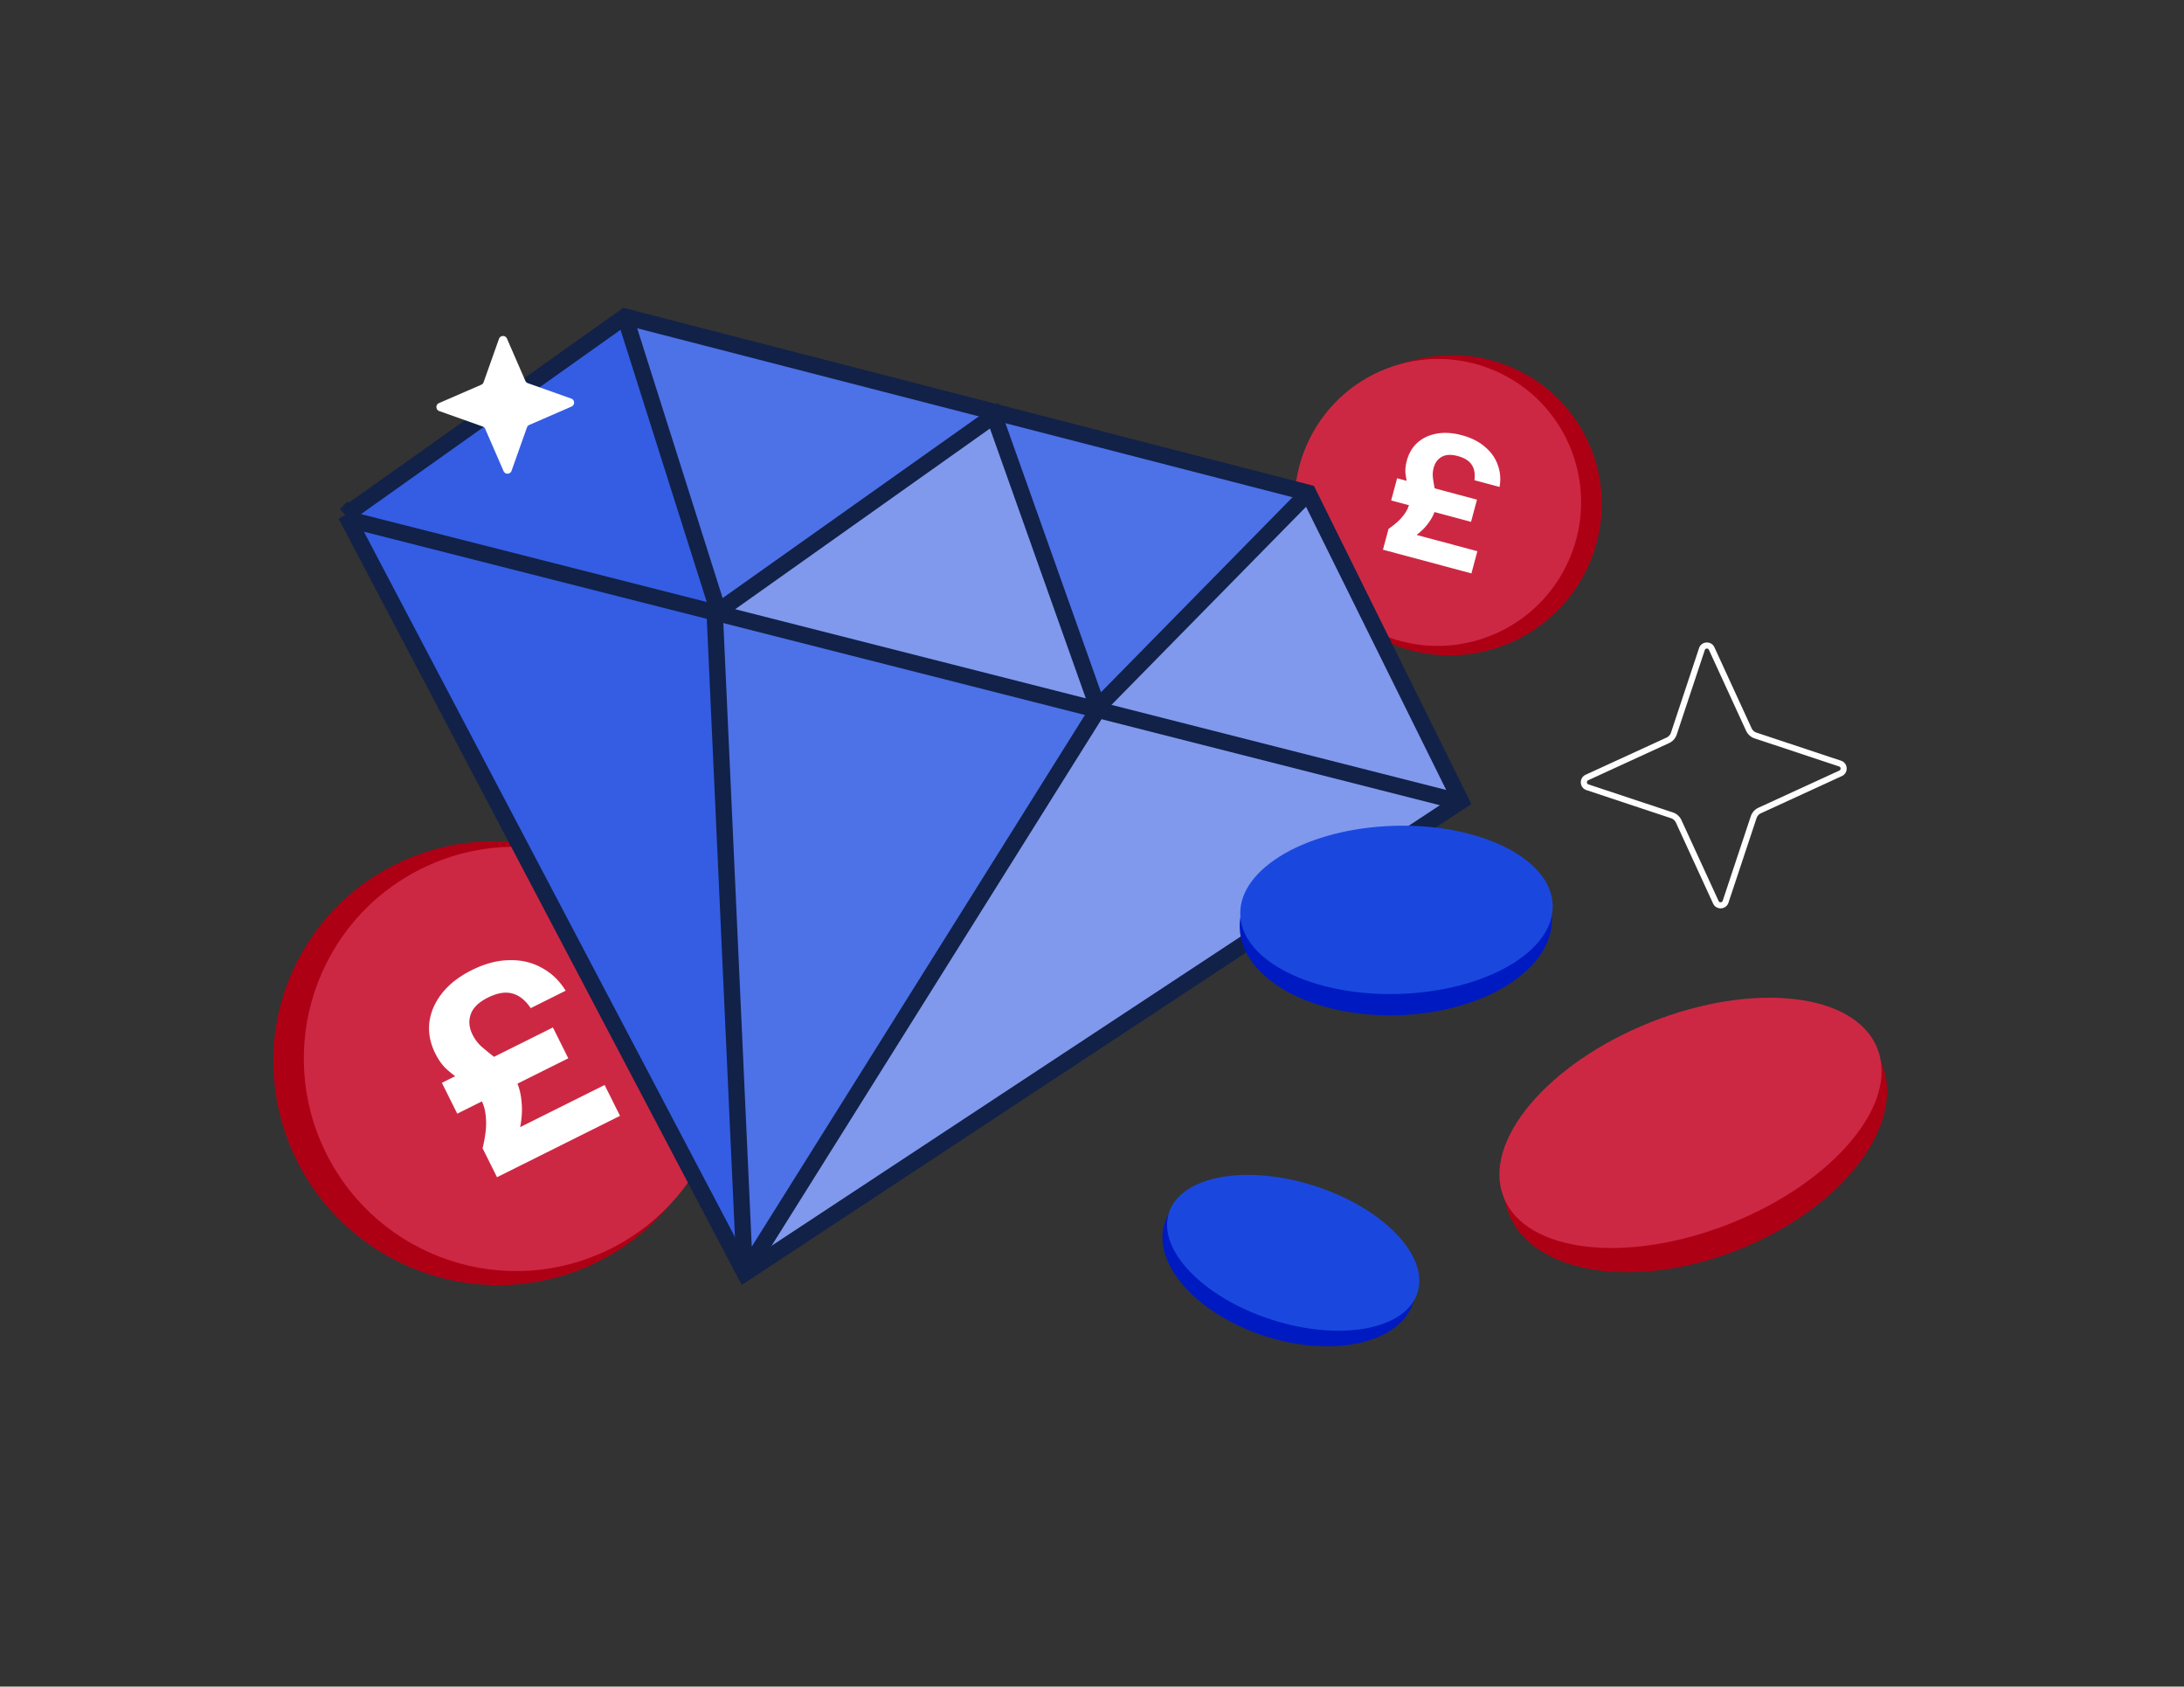
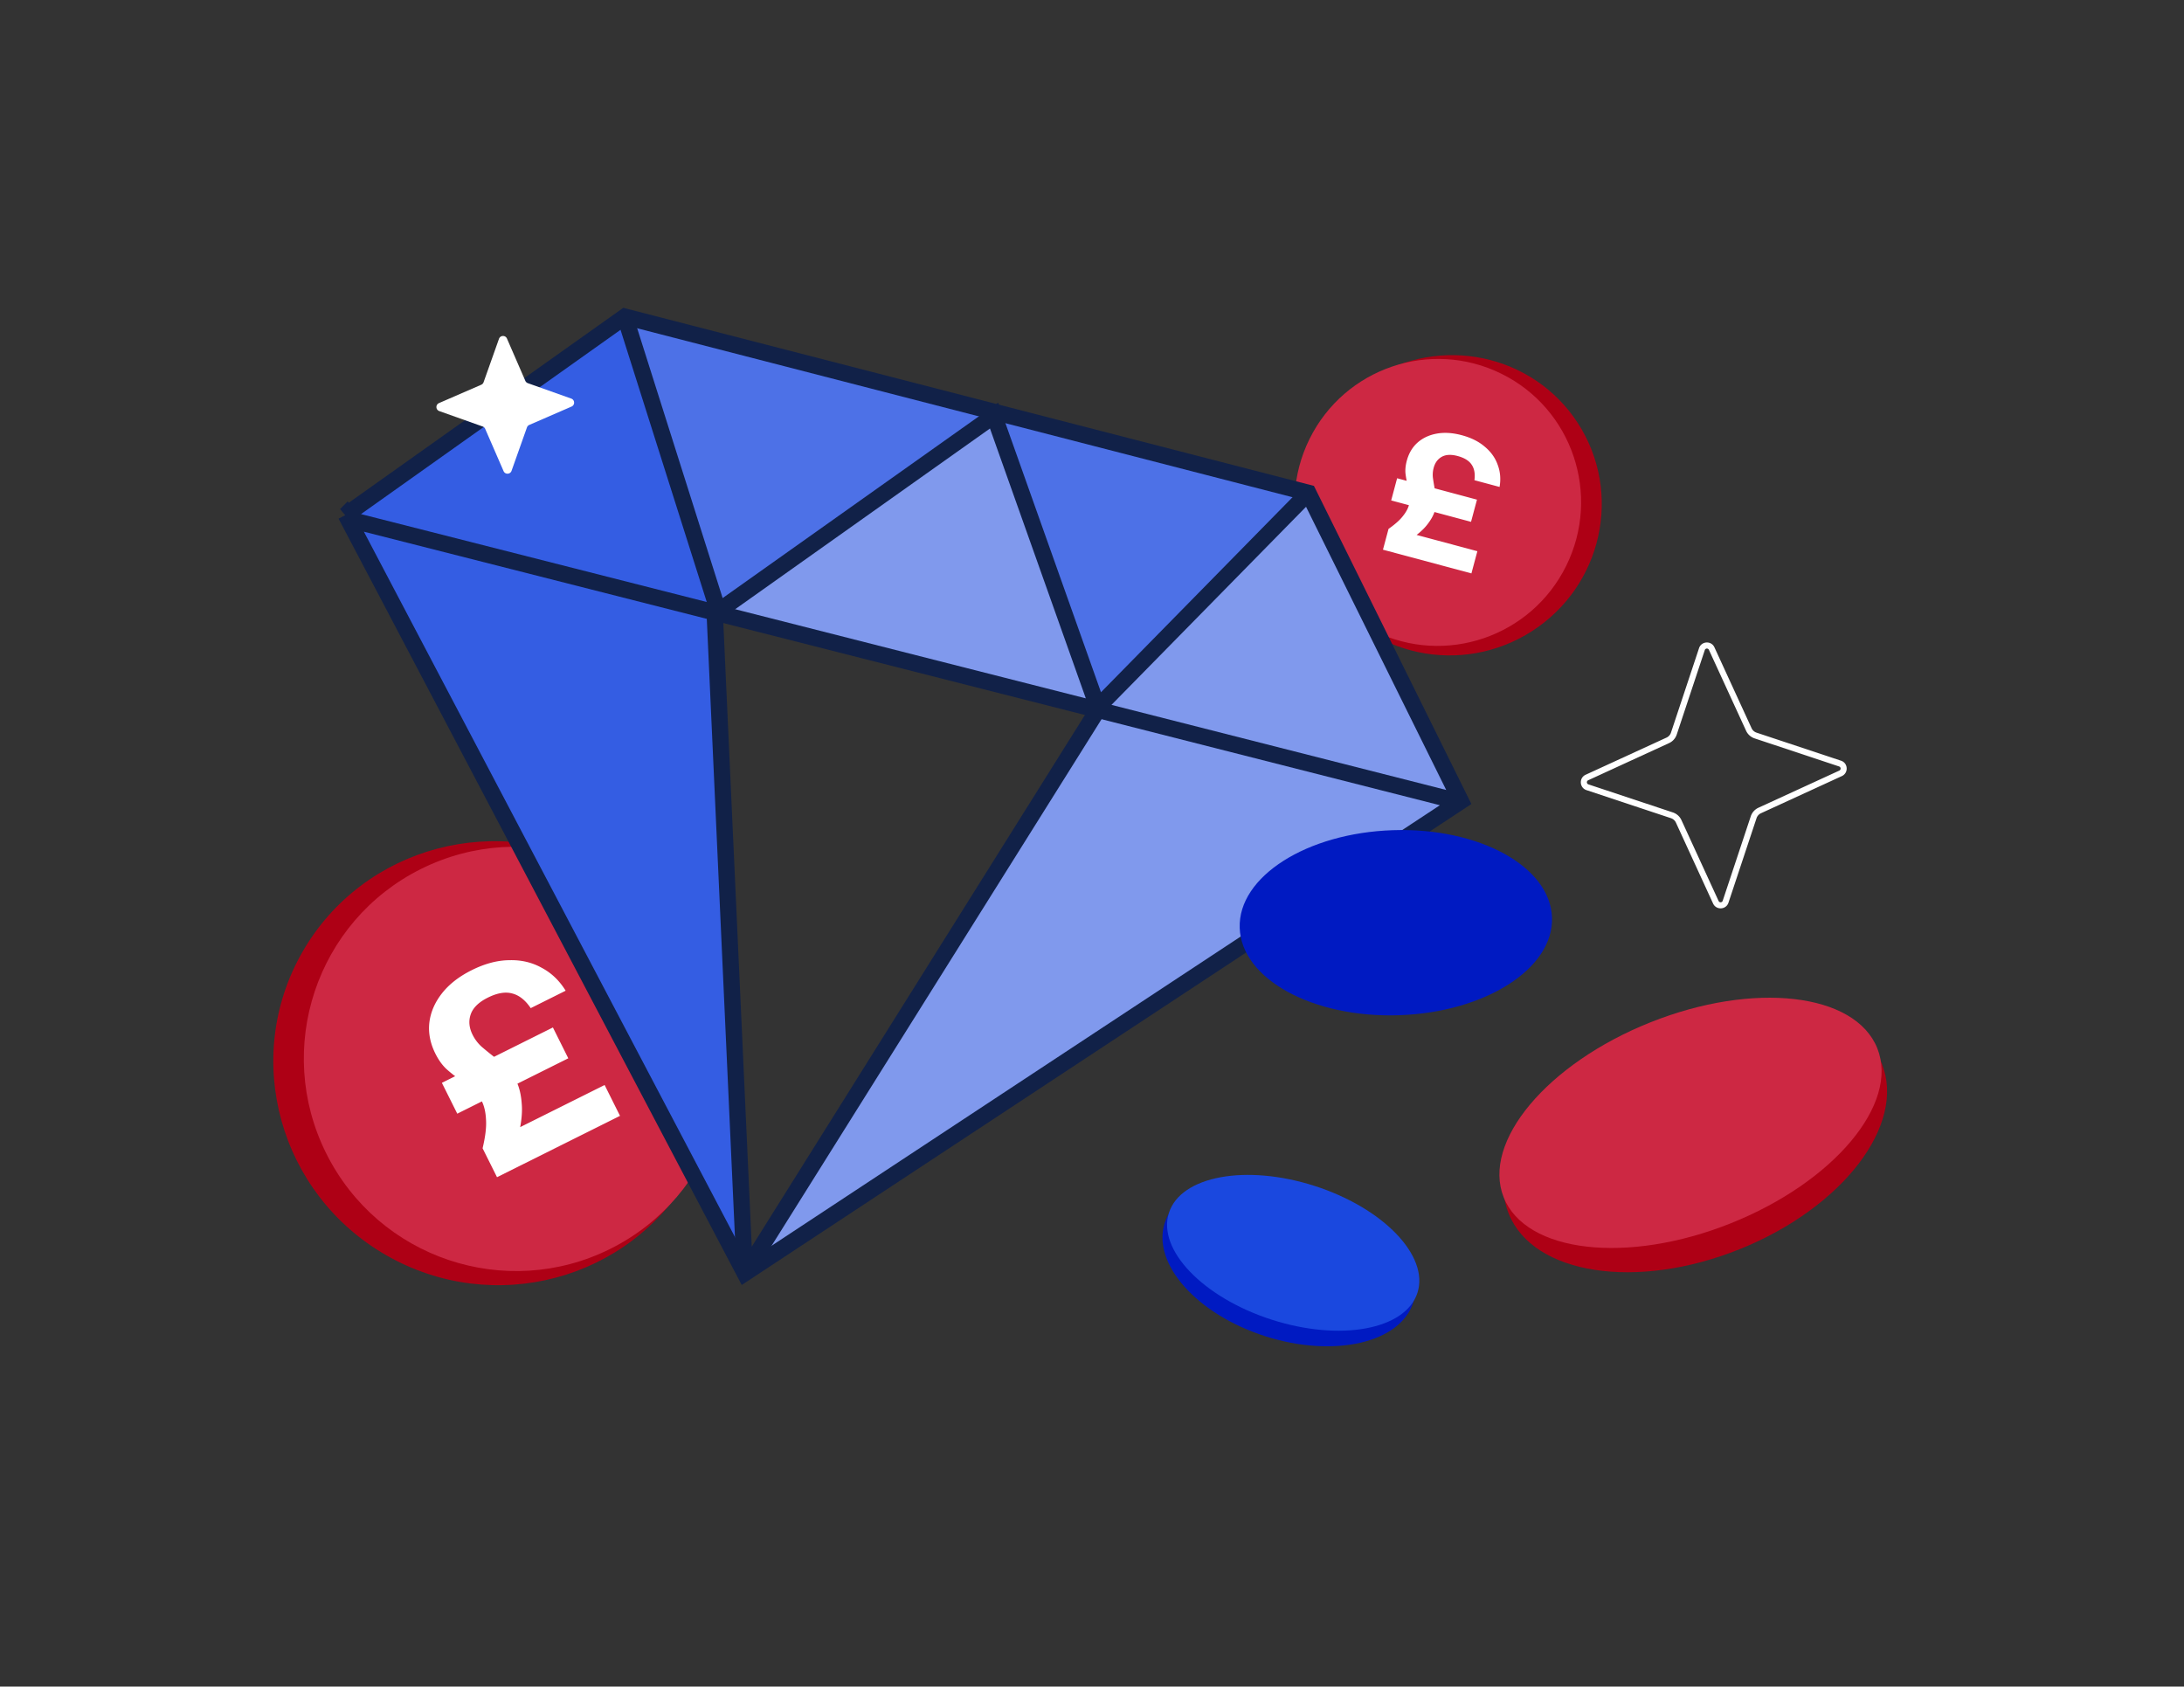
<svg xmlns="http://www.w3.org/2000/svg" width="900" height="695" fill="none">
  <rect width="100%" height="100%" fill="#333333" stroke="none" />
  <path fill-rule="evenodd" clip-rule="evenodd" d="M723.037 304.262l-.011-.004a5.938 5.938 0 01-3.49-3.141l-.002-.006-15.308-33.327-.002-.004c-.358-.761-1.439-.685-1.697.086 0 0 0 .001 0 0l-11.572 34.839-.004.011a5.936 5.936 0 01-3.141 3.489l-.006.003-33.327 15.308a.008.008 0 00-.004.002c-.761.358-.685 1.44.087 1.697l34.838 11.572.011.004a5.932 5.932 0 013.492 3.147l15.308 33.327a.008.008 0 01.002.004c.359.761 1.44.684 1.697-.088l11.572-34.837.004-.011a5.938 5.938 0 013.141-3.49l.006-.003 33.327-15.307a.008.008 0 01.004-.002c.761-.358.685-1.44-.087-1.697l-34.838-11.572zm35.627 9.2l-34.828-11.569a3.437 3.437 0 01-2.026-1.815l-15.317-33.349c-1.311-2.817-5.367-2.57-6.338.349l-11.569 34.827a3.434 3.434 0 01-1.815 2.026l-33.349 15.318c-2.817 1.311-2.57 5.367.349 6.338l34.828 11.568c.908.312 1.642.97 2.026 1.815l15.317 33.349c1.311 2.818 5.367 2.571 6.338-.348l11.569-34.828a3.437 3.437 0 011.815-2.026l33.349-15.318c2.817-1.31 2.57-5.366-.349-6.337z" fill="#fff" />
  <ellipse cx="61.705" cy="62.328" rx="61.705" ry="62.328" transform="scale(1 -1) rotate(-60 95.502 -537.29)" fill="#AE0015" />
  <path d="M566.319 260.057c29.209 14.435 64.619 2.398 79.091-26.885 14.472-29.284 2.526-64.725-26.683-79.16-29.209-14.435-64.619-2.398-79.091 26.885-14.472 29.284-2.526 64.725 26.683 79.16z" fill="#CD2843" />
  <path d="M569.901 226.51l2.296-8.57c2.684-1.884 4.647-3.629 5.888-5.235 1.288-1.594 2.13-3.129 2.526-4.605.395-1.476.475-2.908.24-4.298a35.247 35.247 0 00-.849-4.208 37.006 37.006 0 01-.825-4.584c-.137-1.568.043-3.28.541-5.137.816-3.047 2.263-5.516 4.341-7.409 2.139-1.927 4.781-3.184 7.928-3.77 3.147-.585 6.612-.371 10.394.642 3.877 1.039 7.049 2.629 9.516 4.77 2.527 2.106 4.293 4.595 5.297 7.466 1.065 2.837 1.318 5.864.759 9.082l-10.354-2.774c.345-2.612-.026-4.727-1.113-6.345-1.074-1.666-3.006-2.872-5.795-3.62-2.696-.722-4.877-.617-6.546.313-1.668.931-2.783 2.444-3.344 4.539a11.101 11.101 0 00-.324 4.046c.188 1.377.418 2.791.688 4.241.33 1.415.547 2.877.649 4.384.151 1.52.009 3.09-.425 4.708-.51 1.905-1.574 3.89-3.192 5.957-1.571 2.08-4.052 4.247-7.444 6.502l-.53-3.127 28.582 7.658-2.449 9.142-36.455-9.768zm3.386-20.296l2.449-9.141 32.909 8.818-2.45 9.141-32.908-8.818z" fill="#fff" />
  <ellipse cx="204.578" cy="438.112" rx="91.238" ry="92.159" transform="rotate(119.793 204.578 438.112)" fill="#AE0015" />
  <path d="M251.519 514.602c-43.111 21.5-95.533 3.892-117.087-39.329-21.555-43.221-4.081-95.688 39.03-117.188 43.111-21.5 95.533-3.892 117.088 39.329 21.555 43.222 4.08 95.688-39.031 117.188z" fill="#CD2843" />
  <path d="M204.815 485.087l-5.943-11.915c1.143-4.785 1.613-8.698 1.41-11.738-.137-3.073-.718-5.635-1.741-7.687-1.024-2.052-2.359-3.741-4.006-5.069a52.733 52.733 0 00-5.139-3.884 55.341 55.341 0 01-5.485-4.331c-1.714-1.625-3.214-3.729-4.502-6.31-2.113-4.236-2.943-8.451-2.49-12.645.486-4.292 2.206-8.332 5.159-12.12 2.954-3.788 7.061-6.994 12.32-9.617 5.39-2.688 10.536-4.057 15.437-4.104 4.935-.147 9.394.893 13.379 3.122 4.017 2.129 7.312 5.279 9.886 9.451l-14.396 7.181c-2.21-3.279-4.731-5.287-7.561-6.024-2.864-.804-6.234-.238-10.113 1.696-3.747 1.869-6.095 4.157-7.044 6.862-.949 2.705-.697 5.514.755 8.426a16.651 16.651 0 003.661 4.87 133.639 133.639 0 004.991 4.082 41.14 41.14 0 015.09 4.28c1.681 1.559 3.082 3.463 4.205 5.714 1.32 2.647 2.099 5.937 2.337 9.869.303 3.899-.33 8.802-1.898 14.71l-3.707-2.987 39.737-19.821 6.339 12.709-50.681 25.28zm-16.381-26.175l-6.339-12.708 45.752-22.821 6.339 12.709-45.752 22.82z" fill="#fff" />
  <g clip-path="url(#a)">
    <path d="M295.028 252.25l114.228-79.733 44.348 118.867-158.576-39.134zM601.165 329.932L309.933 525.594l144.486-235.07 83.368-86.459 63.378 125.867z" fill="#8099ED" />
    <path d="M257.527 130.489l40.049 122.78-155.452-39.638 115.403-83.142z" fill="#345DE3" />
    <path d="M296.873 251.165l-40.824-121.059 156.54 41.898-115.716 79.161z" fill="#4D71E7" />
    <path d="M452.522 293.656l-46.417-124.862 133.014 34.293-86.597 90.569z" fill="#4D71E7" />
-     <path d="M306.913 524.647l-10.919-271.948 156.533 40.958-145.614 230.99z" fill="#4D71E7" />
+     <path d="M306.913 524.647z" fill="#4D71E7" />
    <path d="M296.045 254.372l-153.938-42.135 164.801 312.41-10.863-270.275z" fill="#345DE3" />
    <path d="M142.503 212.162l164.408 312.485 295.095-194.508-62.883-127.051-281.596-72.599-115.024 81.673zM142.125 213.631l458.344 116.508" stroke="#112148" stroke-width="6.732" stroke-miterlimit="10" />
    <path d="M257.529 130.488l38.446 121.375L409.64 171.25l42.694 120.199 86.791-88.361M451.777 293.466L306.904 524.647M294.5 252.132l12.415 272.515" stroke="#112148" stroke-width="6.732" stroke-miterlimit="10" />
    <path d="M217.514 157.887l17.899 6.362c1.5.534 1.585 2.635.114 3.283l-17.416 7.564c-.442.19-.79.563-.961 1.029l-6.351 17.894c-.533 1.5-2.634 1.584-3.283.112l-7.576-17.42a1.776 1.776 0 00-1.029-.961l-17.899-6.362c-1.5-.534-1.585-2.635-.114-3.283l17.417-7.564a1.78 1.78 0 00.96-1.029l6.351-17.894c.533-1.5 2.634-1.584 3.283-.112l7.576 17.42c.189.442.562.79 1.029.961z" fill="#fff" />
  </g>
  <ellipse cx="64.384" cy="38.145" rx="64.384" ry="38.145" transform="scale(-1 1) rotate(1.895 -10597.124 -19127.541)" fill="#001AC2" />
-   <ellipse cx="575.472" cy="374.926" rx="64.401" ry="34.649" transform="rotate(-1.726 575.472 374.926)" fill="#1A48DF" />
  <ellipse cx="82.859" cy="49.091" rx="82.859" ry="49.091" transform="scale(-1 1) rotate(21.917 -1392.702 -1758.795)" fill="#AE0015" />
  <ellipse cx="696.637" cy="462.691" rx="82.881" ry="44.592" transform="rotate(-21.748 696.637 462.691)" fill="#CD2843" />
  <ellipse cx="53.775" cy="31.86" rx="53.775" ry="31.86" transform="scale(-1 1) rotate(-17.667 1332.78 2158.122)" fill="#001AC2" />
  <ellipse cx="532.909" cy="516.245" rx="53.79" ry="28.94" transform="rotate(17.836 532.909 516.245)" fill="#1A48DF" />
  <defs>
    <clipPath id="a">
      <path fill="#fff" transform="rotate(14.457 -315.188 695.983)" d="M0 0H491.818V382.892H0z" />
    </clipPath>
  </defs>
</svg>